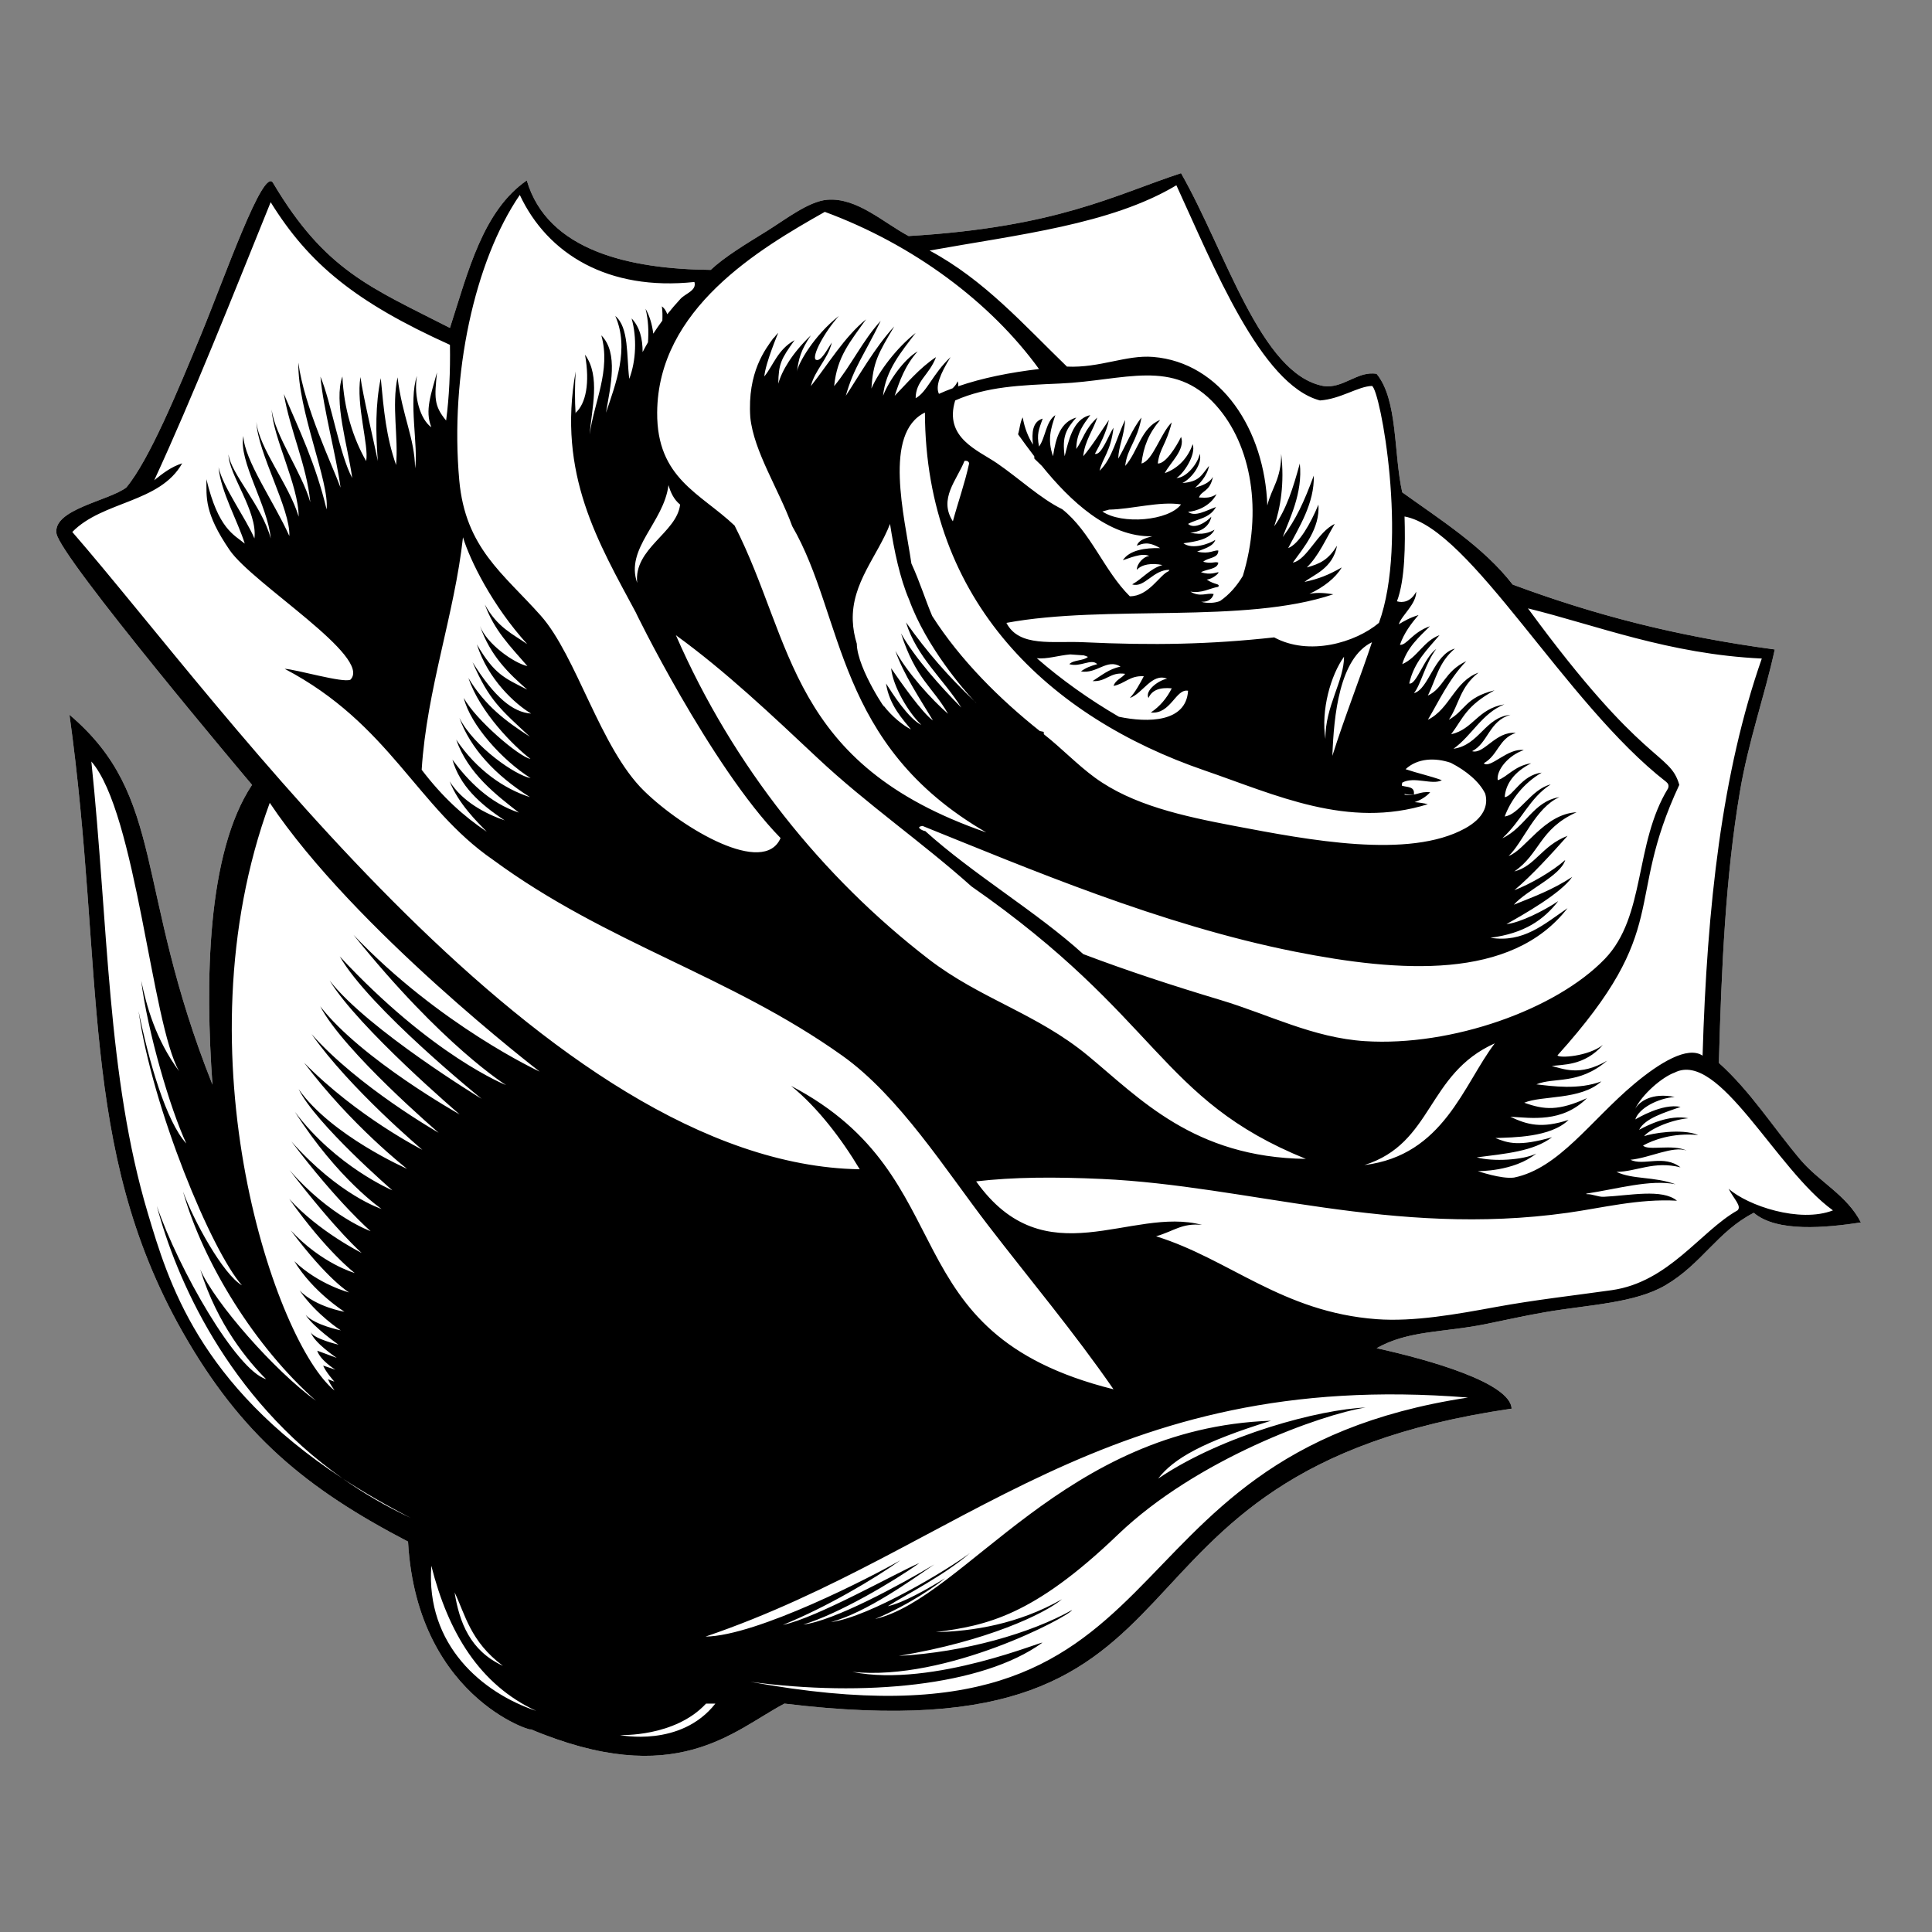
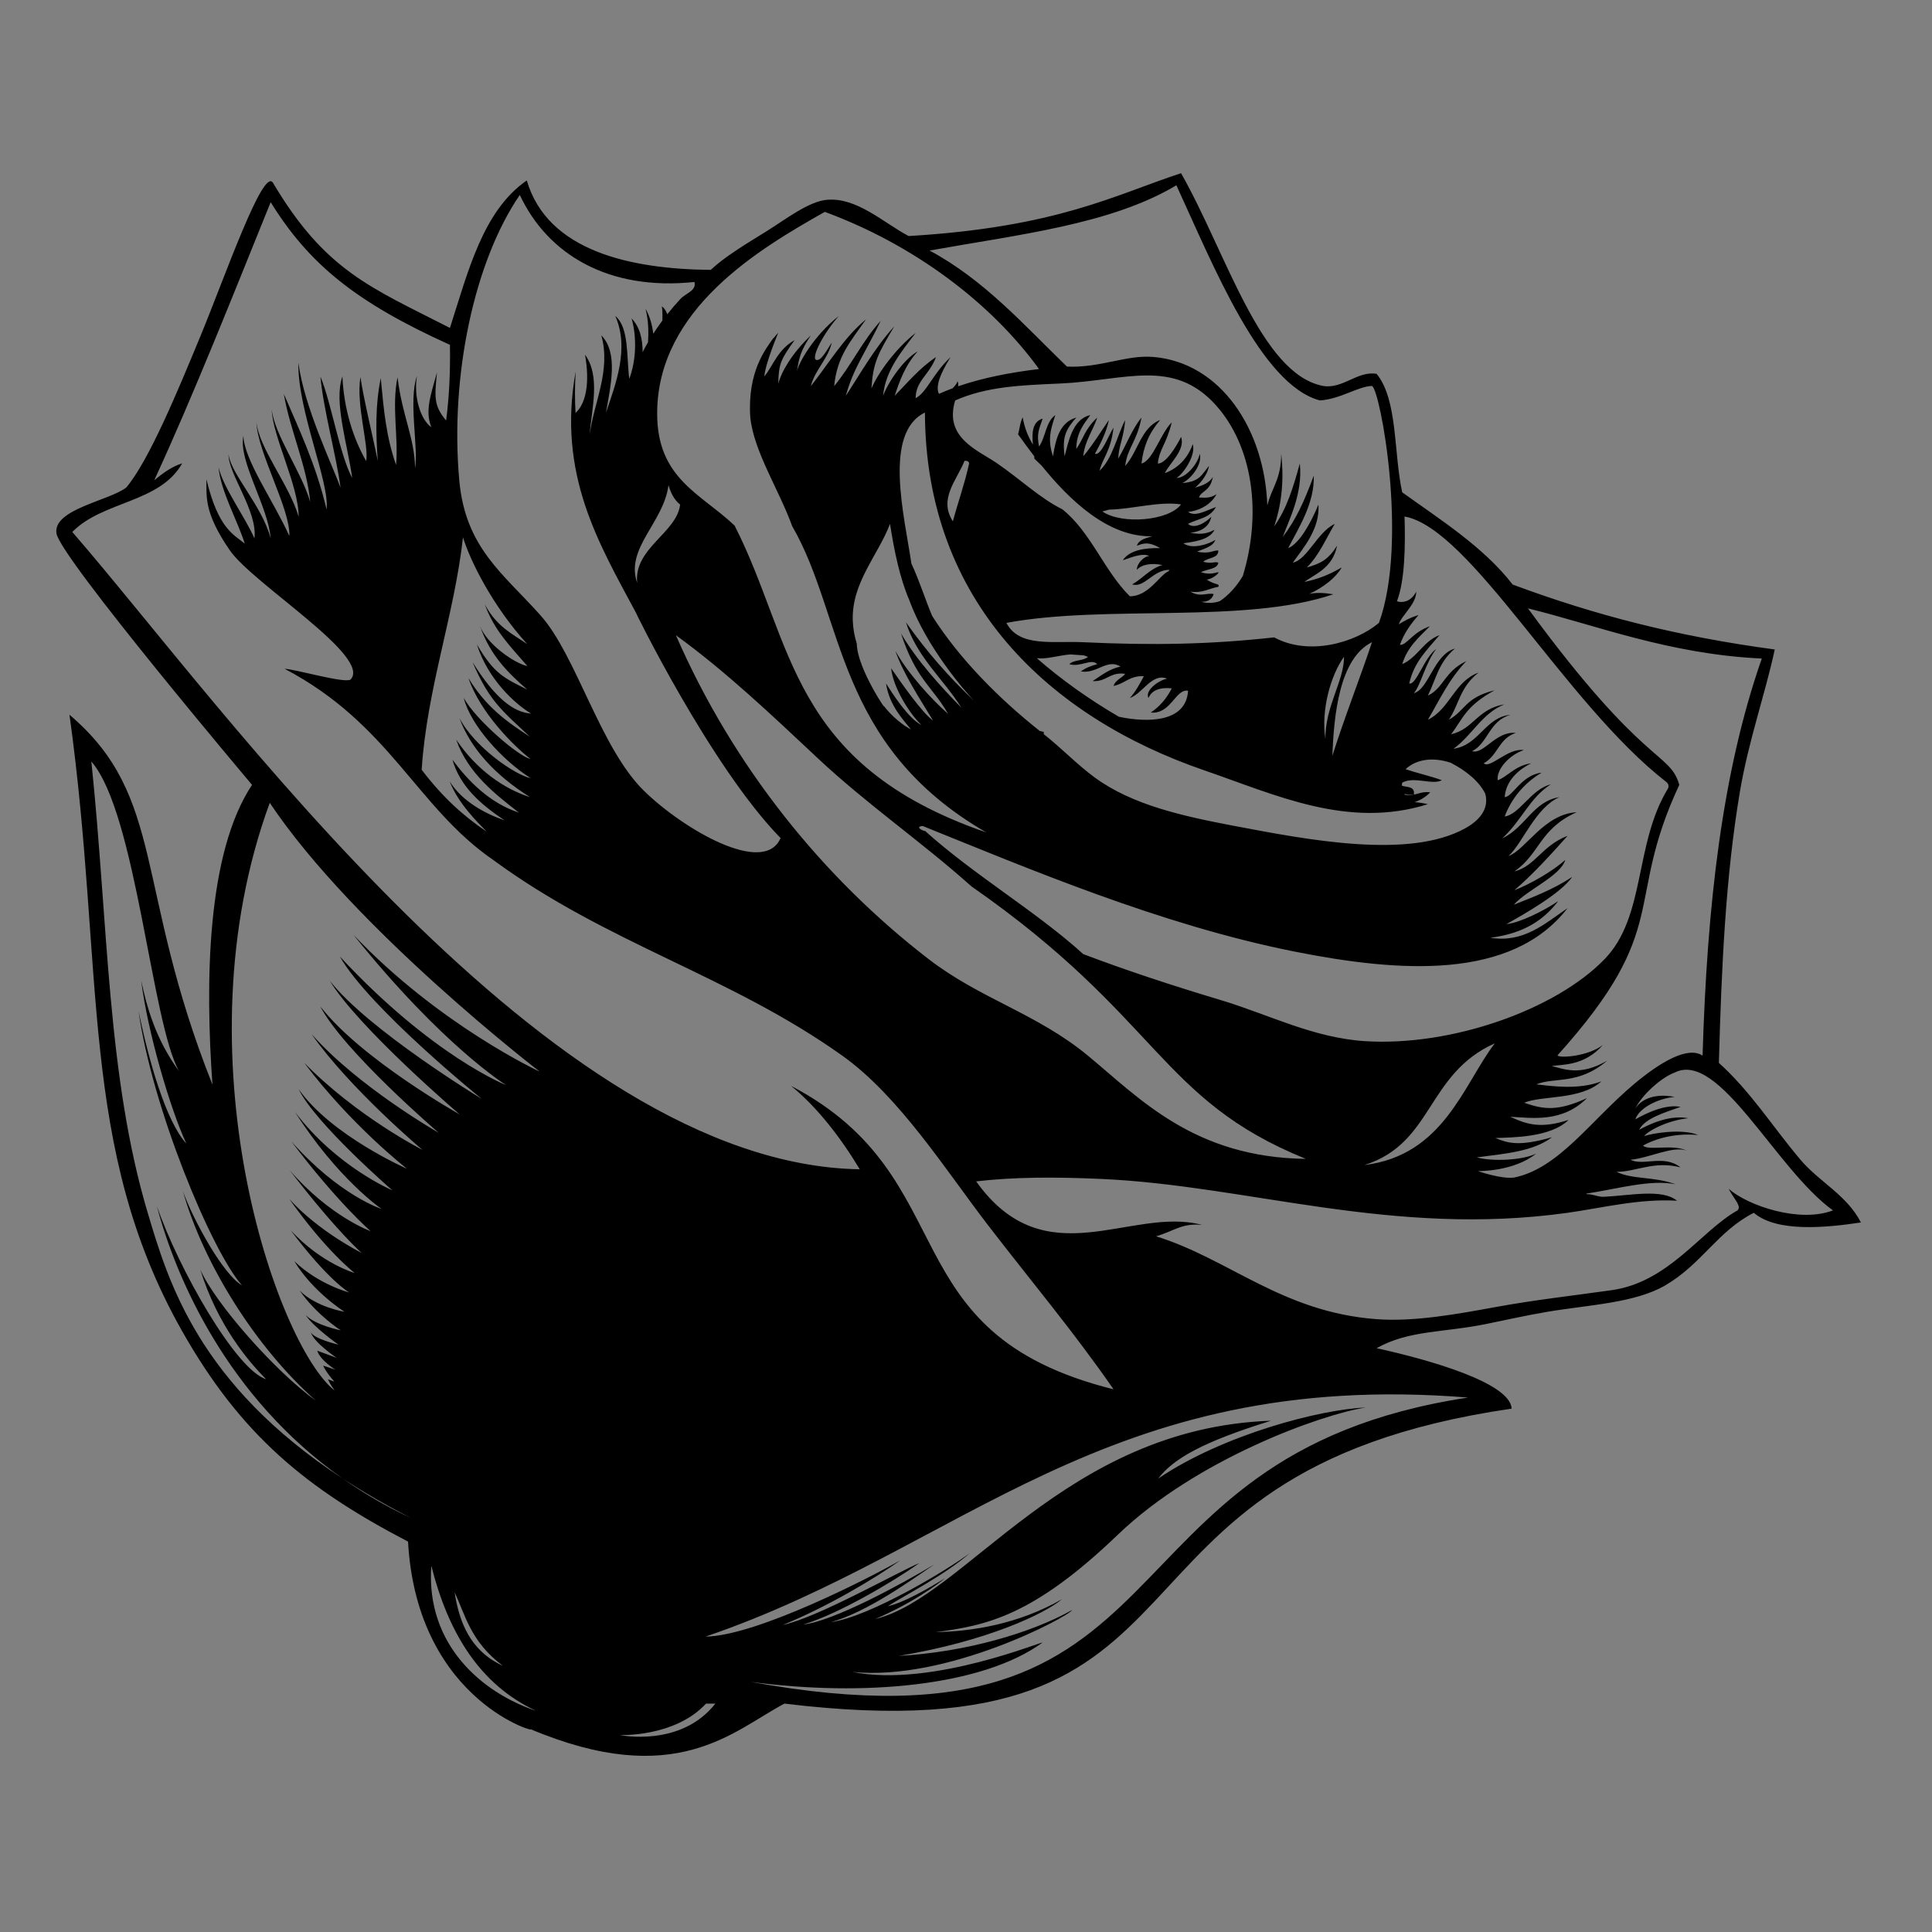
<svg xmlns="http://www.w3.org/2000/svg" width="100%" height="100%" viewBox="0 0 128 128" version="1.1" xml:space="preserve" style="fill-rule:evenodd;clip-rule:evenodd;stroke-linejoin:round;stroke-miterlimit:2;">
  <rect x="0" y="0" width="128" height="128" fill="#808080" stroke="none" />
  <g transform="matrix(0.847,0,0,0.84,-66.588,-9.5)">
    <g transform="matrix(0.085,0,0,0.089,-3.951,2.704)">
-       <path d="M2585.29,1171.48C2551.96,1187.82 2537.54,1216.83 2503.87,1235.76C2475.76,1251.57 2433.63,1252.95 2394.6,1259.33C2376.36,1262.31 2357.24,1266.45 2338.89,1270.04C2299.38,1277.78 2267.68,1275.44 2238.19,1291.47C2287.13,1301.8 2361.18,1322.17 2362.46,1345.03C1953.64,1402.31 2117.98,1656.09 1693.26,1606.43C1646.26,1630.24 1593.7,1683.73 1458.71,1628.73C1472.59,1634.38 1355.29,1607.46 1346.87,1462.87C1253.53,1416.06 1193.15,1368.47 1139.05,1276.47C1043.11,1113.35 1068.11,957.288 1035.31,730.107C1124.42,802.834 1094.56,882.95 1166.9,1057.92C1160.15,967.459 1161.5,852.781 1203.32,792.242C1203.32,792.242 1026.77,590.842 1023.35,569.413C1019.92,547.984 1071.81,540.478 1087.62,528.703C1108.65,504.491 1134.91,443.334 1156.19,393.721C1178.04,342.761 1213.68,244.105 1222.61,258.738C1270.66,336.71 1312.39,351.349 1385.44,387.292C1402.23,336.944 1415.84,283.422 1456.15,256.595C1475.19,319.219 1551.49,335.173 1625.41,335.871C1637.99,324.458 1657.25,313.24 1676.83,301.59C1693.81,291.493 1715.28,275.136 1732.54,273.735C1759.85,271.519 1784.11,293.849 1807.53,305.874C1944.19,298.073 1997.22,269.453 2058.22,250.167C2099.8,320.526 2131.48,428.075 2188.91,438.715C2207.13,441.655 2220.68,425.049 2238.19,428.001C2257.87,451.174 2253.73,498.164 2261.76,532.989C2296.34,556.974 2336.64,581.359 2363.38,614.713C2438.57,641.653 2514.13,660.571 2604.58,672.257C2595.4,713.135 2580.4,753.109 2572.44,798.67C2559.4,873.277 2555.58,953.219 2553.15,1038.64C2582.19,1063.7 2602.79,1095.43 2628.14,1124.34C2645.49,1144.12 2671.01,1155.78 2683.85,1180.05C2651.61,1184.71 2606.54,1189 2585.29,1171.48Z" style="fill:white;" />
-     </g>
+       </g>
    <g transform="matrix(0.085,0,0,0.089,-3.951,2.704)">
      <path d="M2585.29,1171.48C2551.96,1187.82 2537.54,1216.83 2503.87,1235.76C2475.76,1251.57 2433.63,1252.95 2394.6,1259.33C2376.36,1262.31 2357.24,1266.45 2338.89,1270.04C2299.38,1277.78 2267.68,1275.44 2238.19,1291.47C2287.13,1301.8 2361.18,1322.17 2362.46,1345.03C1953.64,1402.31 2117.98,1656.09 1693.26,1606.43C1646.26,1630.24 1593.7,1683.73 1458.71,1628.73C1472.59,1634.38 1355.29,1607.46 1346.87,1462.87C1253.53,1416.06 1193.15,1368.47 1139.05,1276.47C1043.11,1113.35 1068.11,957.288 1035.31,730.107C1124.42,802.834 1094.56,882.95 1166.9,1057.92C1160.15,967.459 1161.5,852.781 1203.32,792.242C1203.32,792.242 1026.77,590.842 1023.35,569.413C1019.92,547.984 1071.81,540.478 1087.62,528.703C1108.65,504.491 1134.91,443.334 1156.19,393.721C1178.04,342.761 1213.68,244.105 1222.61,258.738C1270.66,336.71 1312.39,351.349 1385.44,387.292C1402.23,336.944 1415.84,283.422 1456.15,256.595C1475.19,319.219 1551.49,335.173 1625.41,335.871C1637.99,324.458 1657.25,313.24 1676.83,301.59C1693.81,291.493 1715.28,275.136 1732.54,273.735C1759.85,271.519 1784.11,293.849 1807.53,305.874C1944.19,298.073 1997.22,269.453 2058.22,250.167C2099.8,320.526 2131.48,428.075 2188.91,438.715C2207.13,441.655 2220.68,425.049 2238.19,428.001C2257.87,451.174 2253.73,498.164 2261.76,532.989C2296.34,556.974 2336.64,581.359 2363.38,614.713C2438.57,641.653 2514.13,660.571 2604.58,672.257C2595.4,713.135 2580.4,753.109 2572.44,798.67C2559.4,873.277 2555.58,953.219 2553.15,1038.64C2582.19,1063.7 2602.79,1095.43 2628.14,1124.34C2645.49,1144.12 2671.01,1155.78 2683.85,1180.05C2651.61,1184.71 2606.54,1189 2585.29,1171.48ZM1468.05,1046.38C1468.05,1046.38 1297.33,920.115 1219.62,808.155C1134.1,1032.71 1225.85,1288.02 1279.21,1328.94C1278.23,1327.09 1275.95,1324.96 1273.15,1318.99L1279.06,1321.1C1279.06,1321.1 1271.11,1312.49 1268.75,1306.89L1280.03,1310.52C1280.03,1310.52 1265.94,1302.13 1263.31,1293.68L1281.23,1300.04C1281.23,1300.04 1260.24,1286.62 1257.39,1277.29C1260.14,1283.24 1282.86,1288.34 1282.86,1288.34C1282.86,1288.34 1259.58,1272.64 1252.64,1262C1261.16,1271.06 1285,1275.65 1285,1275.65C1285,1275.65 1262.83,1262.15 1247.12,1240.35C1262.23,1255.13 1288.37,1259.17 1288.37,1259.17C1288.37,1259.17 1259.45,1241.74 1242.22,1214.37C1264.77,1235.15 1292.64,1242.07 1292.64,1242.07C1292.64,1242.07 1273.26,1231.24 1238.99,1187.09C1267.39,1216.6 1297.83,1224.85 1297.83,1224.85C1297.83,1224.85 1272.17,1206.24 1237.55,1159.15C1264.48,1187.99 1304.21,1207.06 1304.21,1207.06C1304.21,1207.06 1282.07,1188.86 1237.82,1133.62C1275.11,1174.98 1312.46,1187.77 1312.46,1187.77C1312.46,1187.77 1282.47,1162.94 1239.52,1108.26C1283.83,1156.29 1322.52,1168.08 1322.52,1168.08C1322.52,1168.08 1282.33,1141.74 1242.74,1081.99C1280.68,1130.57 1332.45,1151.57 1332.45,1151.57C1332.45,1151.57 1261.81,1092.61 1246.19,1061.89C1276.11,1102.99 1345.95,1132.48 1345.95,1132.48C1345.95,1132.48 1294.64,1094.09 1251.27,1038.48C1300.03,1086.42 1360.08,1115.67 1360.08,1115.67C1360.08,1115.67 1293.22,1061.46 1258.1,1013.11C1301.2,1060.04 1375.06,1100.55 1375.06,1100.55C1375.06,1100.55 1287.73,1028.41 1266.07,988.512C1303.95,1035.51 1394.38,1084.29 1394.38,1084.29C1394.38,1084.29 1301.28,1007.7 1274.73,965.686C1310.15,1009.4 1414.6,1070.47 1414.6,1070.47C1414.6,1070.47 1311.17,990.047 1284.04,944.271C1369.45,1032.84 1437.09,1058.3 1437.09,1058.3C1437.09,1058.3 1378.77,1023.64 1296.68,925.157C1375.93,1005.42 1468.05,1046.38 1468.05,1046.38ZM1593.38,659.635C1646.1,776.093 1728.49,874.288 1825.74,946.51C1873.79,982.185 1925.2,994.607 1972.51,1032.21C2020.24,1070.15 2069.95,1122.38 2173.07,1123.7C2037.73,1070.87 2039.34,998.843 1865.38,882.231C1819.56,842.791 1768.92,809.279 1723.97,768.674C1681.64,730.435 1639.09,691.52 1593.38,659.635ZM1593.38,659.635C1593.35,659.556 1593.31,659.48 1593.27,659.402C1593.08,659.349 1593.17,659.485 1593.38,659.635ZM1385.44,402.291C1298.67,364.535 1255.68,330.629 1220.46,275.878C1186.02,357.849 1148.75,448.421 1113.33,522.276C1120.98,516.355 1128.68,510.487 1139.05,507.278C1118.54,542.478 1065.98,540.489 1037.91,568.127C1176.76,722.124 1475.72,1128.49 1762.54,1132.91C1746.05,1106.37 1724.01,1078.24 1699.33,1059C1861.69,1140.9 1787.59,1277.83 1996.08,1327.89C1959.94,1277.47 1919.04,1230.63 1880.38,1182.19C1841.54,1133.52 1798.88,1068.14 1746.47,1032.21C1642.41,960.865 1530.3,933.157 1425.08,858.663C1354.67,811.942 1330.33,738.444 1233.32,689.397C1243.67,689.815 1287.06,702.183 1293.85,699.039C1314.46,678.902 1203.91,614.05 1182.69,584.147C1159.12,550.933 1161.5,537.409 1161.34,521.38C1172.22,565.457 1186.73,570.532 1196.62,578.446C1190.19,558.454 1174.48,532.241 1172.5,510.788C1176.69,528.753 1197.68,555.947 1205.5,573.854C1208.69,549.94 1181.52,516.917 1181.66,499.349C1183.91,516.823 1212.7,545.112 1220.5,573.854C1217.99,544.926 1190.45,504.835 1195.38,483.047C1195.92,504.132 1223.86,541.916 1237.64,571.711C1238.84,548.009 1208.31,497.88 1207.33,470.572C1209.63,493.932 1237.5,526.136 1246.21,554.571C1246.27,527.132 1222.22,483.524 1221.44,459.659C1223.91,481.88 1249.23,515.601 1256.92,541.715C1253.6,508.835 1238.21,477.991 1232.6,445.855C1246.59,477.185 1262.13,508.328 1271.92,548.143C1274.79,523.829 1245.16,460.57 1245.94,418.052C1251.22,457.073 1277.12,508.661 1284.77,528.859C1281.03,501.456 1268.8,458.641 1266.26,430.462C1276.24,453.337 1283.9,499.677 1295.49,520.29C1291.28,490.661 1278.25,452.673 1286.47,430.3C1287.79,458.925 1296.32,485.174 1308.34,505.291C1311.04,491.635 1298.82,455.483 1303.09,430.807C1305.07,446.27 1316.07,490.456 1319.05,505.291C1317.09,479.511 1316.76,455.329 1321.77,431.803C1324.62,461.06 1326.78,483.67 1335.86,508.758C1338.17,483.858 1331.65,456.814 1337.21,431.069C1341.51,465.535 1353.04,484.872 1353.34,511.719C1356.59,493.153 1347.08,451.831 1355.07,429.861C1351.82,448.442 1358.51,468.794 1368.33,475.295C1362.1,460.523 1368.19,445.738 1373.5,426.718C1371.35,448.295 1370.27,456.004 1381.92,469.367C1384.74,448.651 1385.84,426.225 1385.44,402.291ZM1867.86,717.865C1859.32,709.24 1823.84,670.185 1808.04,628.247C1799.58,609.424 1794.16,584.55 1790.42,560.999C1778.96,589.502 1754.94,613.268 1756.14,646.701C1756.4,653.8 1757.74,660.612 1759.84,667.174C1760.19,689.941 1790.3,731.232 1784.22,721.696C1792.19,731.899 1802.88,739.799 1809.71,743.118C1802.62,734.626 1789.73,721.873 1786.75,702.41C1792.46,711.076 1807.31,733.483 1819.29,739.179C1807.49,728.302 1793.07,705.119 1791.44,688.897C1799.99,700.851 1820.1,728.654 1829.91,735.16C1818.38,716.694 1802.48,693.68 1795.36,673.485C1805.91,692.358 1829.09,717.112 1843.84,729.287C1829.44,705.113 1814.19,698.629 1800.53,658.028C1813.77,680.315 1837.16,705.422 1856.06,723.798C1839.71,698.657 1814.71,678.638 1805.12,648.233C1824.93,675.094 1843.74,695.677 1867.86,717.865ZM1867.86,717.865C1869.24,719.256 1869.92,719.856 1869.7,719.55C1869.09,718.988 1868.47,718.428 1867.86,717.865ZM1286.92,1407.1C1305.89,1419.94 1326.73,1431.71 1349.62,1441.99C1326.46,1430.57 1305.65,1418.9 1286.92,1407.1ZM1286.92,1407.1C1180.24,1334.86 1133.13,1228.86 1115.71,1165.48C1135.71,1221.36 1188.67,1310.88 1216.28,1318.95C1200.24,1303.56 1171.38,1270.84 1155.66,1221.67C1168.9,1251.11 1224.19,1311.76 1262.19,1338.07C1206.26,1290.59 1158.46,1216.05 1139.77,1152.6C1149.62,1178.61 1176.77,1226.2 1194.02,1235.73C1166.24,1205.7 1111.33,1078.51 1098.9,992.729C1108.42,1037.67 1124.29,1090.52 1142.83,1110.08C1127.91,1079.24 1107.06,1010.53 1101.33,965.821C1106.3,988.305 1114.4,1017.51 1136.19,1046.02C1110.92,1003.54 1096.72,816.928 1055.45,771.556C1071.1,916.113 1069.78,1050.55 1107.42,1171.84C1126.13,1232.15 1153.81,1323.16 1286.92,1407.1ZM2322.34,1335.2C1988.25,1309.29 1856.92,1469.58 1620.61,1547.06C1668.06,1546.45 1773.98,1493.8 1800,1479.41C1775.82,1495.94 1732.47,1520.8 1691.76,1536.71C1723.59,1530.29 1796.33,1490.43 1817.45,1481.86C1793.88,1498.08 1742.76,1527.16 1710.61,1536.35C1738.47,1533.29 1800,1501.14 1831.22,1483.08C1809.8,1497.16 1768.78,1525.63 1736.02,1534.2C1771.84,1529.61 1844.69,1487.06 1863.98,1472.98C1840.41,1492.88 1803.06,1510.94 1788.37,1520.12C1802.76,1517.06 1824.72,1504.97 1841.02,1495.33C1834.29,1500.84 1809.16,1518.4 1776.74,1531.45C1859.42,1512.59 1951.15,1362.15 2140.99,1355.75C2078.3,1374.53 2051.58,1389.05 2037.12,1407.04C2097.06,1367.98 2186.43,1345.64 2228.03,1344.05C2187.68,1350.08 2072.76,1389.52 2000,1456.79C1922.12,1528.8 1879.27,1537.23 1832.52,1543.08C1866.29,1542.43 1908.44,1536.01 1948.7,1513.93C1932.47,1526.92 1879.59,1551.18 1798.42,1564.16C1859.46,1560.92 1920.11,1544 1958.03,1523.47C1954.68,1529.41 1842.62,1586.96 1755.75,1578.33C1830.05,1592.81 1935.9,1548.76 1930.3,1552.65C1875.22,1590.93 1766.22,1600.58 1661.92,1587.12C2079.43,1660.55 1967.25,1387.11 2322.34,1335.2ZM1434.18,1572.95C1419.15,1562.18 1410.48,1550.79 1404.34,1539.65C1398.21,1528.51 1394.61,1517.62 1389.72,1507.87C1394.06,1534.25 1403.97,1559.59 1434.18,1572.95ZM1541.85,1634.28C1541.85,1634.28 1597.77,1645.61 1629.69,1606.42L1621.12,1606.42C1592.31,1636.41 1541.85,1634.28 1541.85,1634.28ZM1464.71,1612.85C1438.81,1601.26 1418.6,1583.98 1402.91,1562.17C1387.23,1540.36 1376.08,1514.02 1368.3,1484.3C1363,1554.67 1415.48,1597.03 1464.71,1612.85ZM1992.02,548.319C1989.84,548.828 1987.79,549.379 1985.84,549.964C2003.71,561.787 2046.97,558.285 2058.22,543.702C2038.47,540.707 2013.01,547.968 1992.02,548.319ZM1848.24,558.7C1853.09,541.412 1859.15,525.329 1863.24,507.278C1862.77,505.608 1861.44,504.786 1858.95,505.135C1851.93,522.264 1834.8,538.689 1848.24,558.7ZM2041.11,597.422C2031.23,595.409 2021.93,596.819 2017.54,601.708C2017.47,595.916 2024.4,589.417 2028.99,589.521C2022.7,585.944 2009.33,591.93 2004.68,593.137C2010.75,584.204 2025.13,582.114 2038.97,582.424C2027.69,576.066 2022.91,578.545 2017.54,580.281C2019.56,574.794 2025.89,573.621 2031.72,571.944C1991.32,572.865 1955.92,540.248 1930.12,509.55C1927.86,507.388 1925.58,505.248 1923.26,503.149C1923.24,502.461 1923.19,501.743 1923.13,501.014C1917.62,494.111 1912.63,487.481 1908.23,481.566C1909.79,476.691 1910.14,470.621 1912.52,466.568C1914.22,476.073 1917.56,483.924 1921.96,490.726C1920.73,480.165 1921.5,470.294 1930.9,467.662C1927.45,477.161 1925.2,481.21 1927.55,492.436C1933.62,484.218 1933.82,470.137 1942.55,464.581C1938.27,476.894 1935.11,486.421 1940.41,501.006C1943.02,484.249 1947.34,470.799 1961.83,466.724C1952.41,477.126 1948.62,483.508 1951.12,501.006C1954.38,489.225 1958.12,468.013 1974.69,464.581C1968.53,472.705 1961.94,480.402 1961.83,494.578C1968.48,485.512 1969.23,477.521 1981.11,466.724C1977.61,477.375 1969.4,487.823 1968.26,501.006C1976.91,491.083 1984.09,479.701 1991.83,468.867C1989.38,480.359 1983.59,490.586 1978.97,498.863C1985.04,500.58 1991.36,482.427 1996.11,475.697C1993.41,497.101 1985.76,502.935 1983.26,513.861C1995.21,502.957 1998.96,483.853 2006.83,468.867C2005.54,484.562 2000.9,491.464 2000.4,503.149C2007.77,491.233 2013,477.186 2021.82,466.724C2017.64,488.285 2008.73,493.596 2006.83,509.576C2018.57,497.033 2021.38,475.571 2038.97,468.867C2028.35,480.977 2023.62,492.667 2021.82,507.434C2032.33,505.058 2039.34,480.687 2049.68,471.01C2044.45,491.132 2038.46,494.036 2036.82,507.434C2043.81,507.942 2053.67,492.901 2058.25,483.865C2062.38,495.186 2048.2,506.638 2043.25,516.004C2055.96,511.57 2064.69,502.163 2068.96,490.293C2072.3,500.115 2059.86,517.209 2053.96,520.29C2063.07,520.29 2073.87,507.347 2075.39,498.863C2078.19,507.438 2068.2,520.619 2059.45,524.775C2075.64,523.51 2077.03,517.454 2083.96,509.576C2082.33,518.657 2074.49,526.216 2071.1,528.859C2077.82,527.002 2084.34,524.756 2087.51,519.352C2084.82,532.665 2077.02,531.216 2074.72,537.564C2081.5,537.915 2085.36,538.097 2090.92,534.618C2084.61,545.933 2071.62,549.84 2064.68,550.285C2071.02,555.093 2081.12,549.202 2090.39,546C2084.38,556.241 2073.53,556.278 2064.68,560.999C2070.76,566.243 2082.03,558.981 2086.1,554.571C2083.77,565.364 2073.66,568.285 2066.68,568.765C2077.79,571.154 2084.27,568.627 2089.05,566.154C2084.48,575.015 2071.13,576.688 2060.39,578.139C2068.47,583.981 2084.04,578.739 2089.78,575.126C2087.55,581.474 2078,583.277 2073.05,585.571C2084.62,588.007 2088.33,583.998 2092.53,584.567C2092.59,591.773 2083.01,590.538 2078.6,594.543C2086.7,596.664 2088.76,594.047 2092.53,595.28C2091.76,601.09 2082.92,600.783 2076.53,603.717C2085.06,606.713 2091.12,603.65 2092.53,603.851C2093.93,604.051 2087.28,610.03 2081.82,610.278C2089.54,615.361 2094.22,613.581 2092.53,616.706C2083.99,618.164 2077.82,622.593 2066.82,620.991C2075.88,626.278 2081.73,621.79 2088.24,623.133C2086.23,629.321 2080.75,630.129 2076.72,629.966C2082.44,631.713 2090.43,630.994 2094.28,629.205C2102.85,623.474 2109.58,615.913 2115.07,607.105C2133.13,550.12 2123.52,491.506 2090.35,455.855C2051.04,413.596 2006.31,434.085 1946.8,436.573C1910.02,438.109 1879.33,439.278 1850.38,451.571C1839.82,484.757 1871.34,495.629 1888.95,507.278C1909.6,520.931 1928.79,538.465 1948.94,547.987C1975.23,568.127 1987.33,602.448 2011.08,625.12C2028.55,625.228 2038.72,605.84 2046.77,602.904C2047.01,602.497 2047.29,602.12 2047.53,601.708C2032.56,601.438 2024.51,618.103 2013.25,614.563C2023.04,609.351 2029.41,600.727 2041.11,597.422ZM1586.55,526.603C1582.22,559.768 1546.51,582.553 1557.74,613.282C1554.34,582.639 1594.26,568.879 1597.24,543.86C1591.39,539.312 1588.41,532.837 1586.55,526.603ZM1978.94,785.815C2013.5,810.104 2059.52,819.904 2107.49,828.666C2175.46,841.077 2267.93,858.265 2319.61,830.808C2336.78,821.688 2341.18,810.415 2338.14,800.049C2332.85,789.527 2320.77,779.715 2306.41,772.673C2291.96,767.956 2275.8,768.518 2264.84,778.362C2275.68,781.893 2287.6,784.354 2298.22,788.113C2289.55,792.733 2272.83,784.403 2261.79,790.255C2261.46,791.389 2261.41,792.243 2261.46,792.997C2266.27,794.459 2273.6,793.407 2272.47,800.812C2269.13,801.141 2266.34,800.915 2263.97,800.26C2263.96,800.501 2263.98,800.699 2263.94,800.968C2274.16,802.623 2277.73,797.618 2287.51,798.825C2283.43,803.017 2278.56,805.777 2273.16,807.547C2277.47,807.909 2281.57,808.476 2285.33,809.383C2211.69,831.588 2145.33,801.128 2079.64,779.386C1937.67,732.4 1823.06,630.492 1822.53,462.283C1783.9,480.458 1803.66,553.998 1810.08,596.077C1817.98,612.59 1822.76,627.93 1829.22,642.585C1855.17,681.778 1891.72,716.579 1928.24,744.514C1929.42,744.784 1930.61,745.041 1931.84,745.261C1931.93,746.014 1931.96,746.71 1931.97,747.377C1947.93,759.42 1962.77,774.451 1978.94,785.815ZM2208.2,678.684C2202.09,686.862 2196.75,698.668 2193.47,711.632C2190.19,724.597 2188.96,738.72 2191.06,751.533C2190.75,722.648 2208.29,700.219 2208.2,678.684ZM2512.44,1047.21C2501.02,1051.13 2482.48,1066.44 2476.05,1079.5C2479.95,1072.78 2491.44,1064.8 2512.48,1068.79C2496.99,1070.09 2479.73,1078.62 2476.24,1088.7C2478.07,1087.85 2501.03,1074.24 2517.9,1077.63C2503.91,1082.44 2485.13,1087.6 2479.76,1097.94C2488.44,1093.41 2507.23,1084.39 2525.07,1087.67C2506.99,1089.4 2488.62,1098.22 2484.38,1103.56C2490.7,1101.25 2518.61,1096.41 2534.17,1102.54C2510.41,1100.44 2492.48,1107.01 2483.4,1111.87C2487.77,1116.78 2510.54,1110.35 2523.46,1116.33C2510.72,1111.97 2489.7,1122.76 2471.77,1124.5C2483.96,1130.21 2502.41,1119.56 2517.83,1131.2C2493.27,1125.2 2477.59,1135.06 2458.91,1135.21C2474.15,1142.14 2493.22,1139.14 2513.28,1146.19C2489.85,1141.69 2459.76,1150.34 2431.06,1154.5C2431.17,1154.68 2431.35,1154.81 2431.48,1154.96C2437.13,1154.79 2441.83,1157.53 2447.3,1157.29C2471.06,1156.24 2501.06,1149.88 2514.59,1160.77C2479.38,1158.81 2445.56,1167.22 2413.89,1171.48C2252.78,1193.17 2120.36,1147.42 1985.37,1141.49C1941.84,1139.57 1903.95,1139.78 1869.67,1143.63C1933.3,1229.63 2012.19,1165.37 2077.5,1182.19C2058.74,1180.47 2052.18,1187.57 2035.26,1192.3C2102.77,1212.51 2151.27,1259.52 2238.19,1265.75C2272.6,1268.22 2312.09,1261.29 2347.47,1255.04C2384.31,1248.54 2420.51,1244.7 2454.59,1240.04C2507.23,1232.84 2536.16,1187.84 2570.29,1169.34C2574.41,1165.63 2567.02,1159.34 2562.12,1150.19C2579.81,1165.19 2627.39,1180.76 2658.14,1169.34C2605.42,1132.79 2553.55,1027.17 2512.44,1047.21ZM2592.66,680.292C2507.3,676.48 2439.84,650.593 2377.46,635.833C2484.69,776.964 2507.85,762.42 2516.73,792.242C2465.18,898.346 2511.47,917.672 2404.65,1031.95C2405.91,1034.62 2432.7,1033.01 2446.41,1022.73C2429.27,1041.58 2408.98,1039.89 2399.35,1041.42C2409.6,1043.61 2424.94,1051.01 2450.34,1036.65C2423.97,1058.41 2401.6,1051.04 2385.21,1057.65C2399.69,1059.25 2423.99,1062.71 2445.05,1055C2425.95,1071.8 2390.29,1067.31 2374.06,1073.93C2392.67,1080.37 2405.67,1081.25 2431.77,1069.86C2408.8,1091.93 2380.88,1087.32 2361.21,1086.36C2377.02,1093.56 2390.05,1096.93 2414.85,1089.15C2398.34,1104.78 2363.61,1104.61 2347.5,1105.22C2358.98,1109.75 2369.14,1112.93 2399.63,1104.5C2382.28,1117.14 2357,1119 2330.36,1122.36C2345.05,1126.31 2373.05,1124.83 2385.09,1118.99C2364.27,1135.16 2331.38,1134.54 2331.38,1134.54C2331.38,1134.54 2352.93,1141.75 2364.64,1140.26C2405.89,1132.2 2435.11,1089.7 2475.09,1057.41C2498.62,1038.4 2524.43,1023.34 2538.16,1032.21C2542.24,899.172 2556.11,780.868 2592.66,680.292ZM1610.41,346.583C1531.26,354.659 1475.27,322.017 1449.72,269.451C1408.1,327.896 1385.34,429.156 1394.01,522.276C1399.62,582.429 1434.62,605.004 1469,642.261C1501.92,677.93 1523.71,759.67 1564.15,797.67C1600.16,831.511 1674.5,873.396 1689.69,839.379C1624.91,775.625 1553.15,633.466 1556.85,640.118C1522.05,577.615 1484.09,516.943 1501.14,425.859C1500.27,439.23 1500.31,451.685 1501.07,463.43C1501.11,463.098 1501.13,462.773 1501.17,462.439C1510.44,454.435 1514.4,436.249 1509.74,411.018C1524.23,430.226 1515.8,458.849 1514.03,481.722C1517.84,453.535 1533.8,425.054 1524.74,393.877C1540.81,409.577 1533.01,439.429 1529.03,462.439C1537.76,437.337 1550.86,405.7 1537.6,376.736C1550.32,386.866 1547.84,412.205 1550.45,432.443C1556.76,416.385 1557.57,395.856 1552.6,378.878C1560.21,386.523 1562.74,397.048 1562.74,408.733C1564.31,405.769 1565.96,402.87 1567.67,400.043C1568.39,390.483 1568.08,380.641 1565.45,370.308C1569.39,377.07 1571.53,384.525 1572.55,392.386C1575.24,388.393 1578.02,384.526 1580.9,380.818C1581.1,376.544 1581.06,372.263 1580.45,368.166C1582.75,369.774 1584.35,372.233 1585.44,375.166C1589.4,370.403 1593.45,365.858 1597.56,361.581C1602.36,356.58 1612.7,354.208 1610.41,346.583ZM2226.94,1129.17C2263.43,1124.85 2286.19,1107.06 2303.45,1085.75C2320.7,1064.45 2332.45,1039.64 2346.92,1021.31C2283.9,1048.49 2290.56,1109.88 2226.94,1129.17ZM2263.9,554.414C2264.65,579.176 2264.43,610.43 2256.91,629.564C2262.01,631.099 2269.74,630.127 2274.65,620.991C2274.57,632.335 2261.56,641.47 2258.58,649.917C2263.68,647 2268.48,644.216 2276.79,641.747C2270,649.241 2263.45,657.641 2259.65,668.128C2265.9,668.743 2270.89,657.184 2287.24,651.657C2277.4,661.099 2266.24,670.436 2261.79,685.269C2275.82,679.294 2281.31,664.786 2296.07,659.558C2285.1,672.152 2272.6,683.216 2268.22,702.41C2274.82,703.948 2281.8,679.569 2293.13,671.743C2283.08,684.246 2278.88,703.748 2272.51,710.98C2286.22,707.535 2290.99,676.493 2310.27,671.476C2295.11,683.679 2292.91,698.528 2285.36,713.122C2300.08,706.411 2300.34,691.94 2320.72,682.59C2304.4,699.014 2295.73,717.764 2285.36,734.548C2305.74,724.932 2309.74,700.541 2331.96,692.768C2314.54,706.009 2314.35,720.681 2304.65,734.548C2320,726.338 2319.38,714.957 2346.7,708.436C2320.33,722.484 2318,732.893 2306.79,747.403C2327.39,742.844 2331.04,724.79 2355.8,720.889C2335.18,728.77 2326.01,748.471 2308.93,760.259C2332.81,756.999 2337.77,732.407 2361.42,730.128C2341.48,735.672 2340.93,755.122 2326.07,762.402C2337.02,765.447 2347.77,744.496 2366.24,746.198C2350.34,751.402 2350.18,765.797 2336.78,773.114C2342.66,778.364 2359.03,759.183 2373.61,761.464C2359.93,765.769 2348.19,778.989 2349.64,788.113C2358.31,785.353 2365.26,775.251 2380.44,773.114C2365.05,780.634 2356.96,791.108 2356.07,803.111C2363.55,802.697 2371.48,783.472 2390.08,781.418C2373.35,790.869 2361.83,805.278 2356.07,820.252C2369.52,818.68 2380.39,796.022 2398.38,791.862C2378.86,803.944 2371.79,823.719 2353.93,839.535C2375.11,830.099 2382.03,806.927 2406.42,803.111C2384.22,812.544 2372.6,843.908 2359.64,855.249C2374.74,850.353 2392.28,818.081 2422.22,816.502C2387.73,831.468 2388.62,853.413 2364.89,868.968C2384.16,864.35 2389.99,846.322 2413.92,837.393C2399.5,852.972 2381.14,872.518 2364.94,885.601C2379.31,880.328 2399.83,869.017 2411.77,858.818C2407.38,873.01 2376.78,885.084 2364.44,898.476C2381.9,891.652 2399.53,885.615 2418.2,873.816C2407.77,888.38 2373.87,906.879 2357.65,915.65C2370.12,914.485 2392.28,903.738 2405.35,895.242C2391.73,912.124 2374.01,923.809 2342.89,927.76C2373.37,932.363 2392.07,915.863 2413.89,901.514C2362.32,965.586 2259.2,958.425 2163.2,940.08C2039.34,916.414 1916.66,865.959 1820.39,828.666C1811.58,829.695 1823.9,834.14 1822.53,832.951C1867.68,872.174 1925.37,904.682 1968.23,942.223C2008.62,956.957 2050.62,970.205 2094.64,982.932C2138.7,995.67 2179.79,1016.44 2227.48,1019.36C2307.23,1024.24 2403.25,991.424 2448.17,946.508C2486.12,908.553 2475.08,844.61 2506.37,795.385C2507.62,792.246 2506.01,790.788 2504.73,789.632C2411.58,720.012 2324.8,564.996 2263.9,554.414ZM2233.91,438.715C2221.08,439.079 2205.06,450.326 2186.06,451.57C2131.66,437.744 2087.87,331.824 2053.93,260.879C1993.72,295.656 1907.74,304.663 1826.82,318.73C1877.21,344.754 1913.66,384.719 1953.23,421.574C1983.72,422.895 2007.65,411.049 2032.51,413.003C2095.03,417.922 2135.23,477.686 2137.61,544.645C2141.52,529.036 2150.46,521.314 2150.38,498.863C2153.54,525.083 2149.7,546.732 2143.95,563.141C2155.22,547.988 2161.38,529.152 2167.52,507.434C2170.38,533.876 2157.97,556.437 2151.81,572.604C2164.05,556.991 2171.42,541.505 2180.38,518.147C2181.11,542.825 2166.51,564.266 2156.81,582.424C2166.77,578.795 2177.6,560.39 2184.66,543.858C2186.16,565.194 2171.17,581.775 2161.09,595.28C2174.33,592.784 2183.84,568.053 2199.66,560.999C2191.49,574.256 2184.98,589.17 2173.95,599.565C2186.35,596.251 2193.63,592.821 2201.8,580.281C2197.74,600.711 2180.27,605.869 2171.8,612.42C2184.8,609.709 2193.76,606.348 2206.09,599.565C2200.53,608.764 2189.53,617.049 2176.4,622.951C2184.43,621.474 2191.18,622.321 2198.38,623.334C2116.51,650.022 1989.61,632.219 1897.52,648.688C1909.22,670.551 1940.23,664.558 1968.23,665.829C2032.7,668.758 2085.2,667.759 2143.92,661.545C2175.97,678.257 2218.56,666.301 2240.34,648.688C2267.53,576.777 2241.5,441.736 2233.91,438.715ZM1730.4,284.449C1670.02,317.29 1576.76,370.344 1576.13,462.283C1575.73,520.786 1615.89,533.69 1647.37,562.45C1702.12,665.632 1696.64,773.768 1878.96,834.381C1739.45,756.557 1748.74,643.389 1700.4,562.984C1688.09,530.369 1665.04,496.721 1661.84,466.568C1658.99,426.23 1675.92,405.927 1683.3,396.018C1683.32,396.12 1683.32,396.236 1683.34,396.34C1684.74,394.588 1686.15,392.962 1687.55,391.578C1687.29,392.345 1675.86,418.181 1674.72,430.3C1682.98,420.697 1686.92,406.517 1702.58,398.161C1690.02,414.976 1687.88,419.177 1687.58,436.729C1690.79,425.43 1700.26,409.813 1717.58,393.877C1707.88,407.801 1706.6,414.285 1704.72,426.015C1705.87,418.911 1720.2,394.177 1743.29,376.736C1729.35,391.926 1718.77,411.7 1721.86,415.302C1726.54,418.441 1733.14,405.242 1736.86,400.304C1732.92,415.551 1721.19,424.602 1717.58,438.87C1733.97,418.841 1748.02,395.798 1768.33,379.681C1754.16,399.215 1741.69,412.277 1739,438.87C1754.55,420.855 1765.42,398.156 1781.85,381.02C1766.97,410.642 1757.15,422.026 1749.72,447.441C1761.4,430.549 1776.54,404.457 1794.31,385.976C1779.19,410.432 1774.91,417.63 1773.28,441.013C1780.2,425.61 1796.88,404.612 1813.99,391.734C1800.87,408.425 1786.25,424.873 1784,447.441C1789.25,434.305 1803.29,414.952 1815.87,408.07C1804.04,420.837 1799.27,434.299 1794.71,447.441C1805.31,437.063 1817.59,422.74 1832.74,413.159C1826.32,429.417 1814.1,433.949 1813.99,449.584C1824.36,444.328 1829.72,427.902 1846.13,413.159C1836.38,428.208 1832.08,439.224 1835.44,445.727C1839.53,443.971 1843.72,442.309 1848.04,440.772C1850.1,438.849 1851.8,436.812 1852.56,434.586C1853.27,436.076 1853.37,437.569 1853.06,439.043C1875.53,431.588 1900.68,426.808 1927.52,423.717C1883.04,364.638 1812.08,313.467 1730.4,284.449ZM2049.68,706.694C2038.64,705.655 2031.31,708.324 2028.25,715.264C2024.78,708.853 2036.96,699.76 2045.39,698.124C2031.43,692.777 2022.93,711.347 2011.11,715.264C2016.34,709.786 2020.13,702.857 2023.97,695.982C2011.05,695.205 2006.4,702.695 1996.11,704.552C1997.88,699.18 2003.62,697.774 2006.83,693.839C1992.74,691.893 1989.77,701.062 1976.83,700.267C1984.8,695.38 1991.84,689.564 2002.54,687.411C1990.09,680.023 1980.75,694.142 1966.12,691.696C1970.2,688.642 1975.42,686.716 1981.11,685.269C1975.54,679.839 1965.66,688.277 1955.4,685.269C1959.29,681.303 1968.33,682.484 1972.55,678.841C1971.3,678.259 1970.01,677.828 1968.7,677.474C1964.49,677.197 1960.36,676.918 1956.27,676.639C1945.64,677.485 1934.48,681.083 1925.44,679.955C1948.17,699.031 1973.53,716.452 2001.01,731.875C2027.86,737.365 2062.95,736.828 2064.68,708.837C2053.28,706.768 2048.75,730.024 2030.39,728.121C2038.65,722.805 2045.02,715.608 2049.68,706.694ZM2197.48,766.531C2202.92,749.821 2209.67,731.579 2216.24,714.048C2222.81,696.516 2229.2,679.696 2233.91,665.829C2203.83,680.038 2198.84,730.746 2197.48,766.531ZM1456.57,707.827C1439.84,693.744 1422.67,678.129 1413.07,651.395C1419.21,667.313 1444.46,684.441 1456.73,686.976C1440.74,669.232 1426.21,655.368 1417.57,632.418C1428.89,652.65 1443.44,658.656 1456.55,667.517C1424.27,633.221 1403.92,593.302 1397.44,572.844C1389.64,641.149 1364.1,707.537 1359.42,778.861C1378.76,803.265 1397.79,819.825 1419.32,833.748C1410.66,825.234 1393.15,808.852 1385.18,789.147C1396.59,806.902 1418.12,817.926 1435.79,823.689C1412.62,808.975 1394.55,792.91 1387.73,769.946C1402.15,788.757 1421.94,808.312 1448.87,816.833C1428.32,801.351 1402.1,782.35 1391.18,752.136C1410.14,779.184 1435.37,795.851 1459.13,803.119C1427.02,783.752 1404.15,759.643 1394.13,732.892C1407.64,758.641 1446.06,783.959 1459.67,786.227C1433.58,770.481 1404.23,739.061 1398.16,715.211C1409.07,734.486 1448.78,767.257 1459.54,769.259C1444.23,757.974 1413.24,728.206 1402.46,697.576C1418.08,722.501 1436.92,735.869 1459.02,749.591C1432.34,725.575 1421.58,717.663 1406.25,683.529C1426.48,714.657 1443.34,727.93 1460.13,729.074C1445.45,720.642 1420.41,698.753 1410.21,667.756C1426.51,694.532 1435.62,697.539 1456.57,707.827Z" />
    </g>
  </g>
</svg>